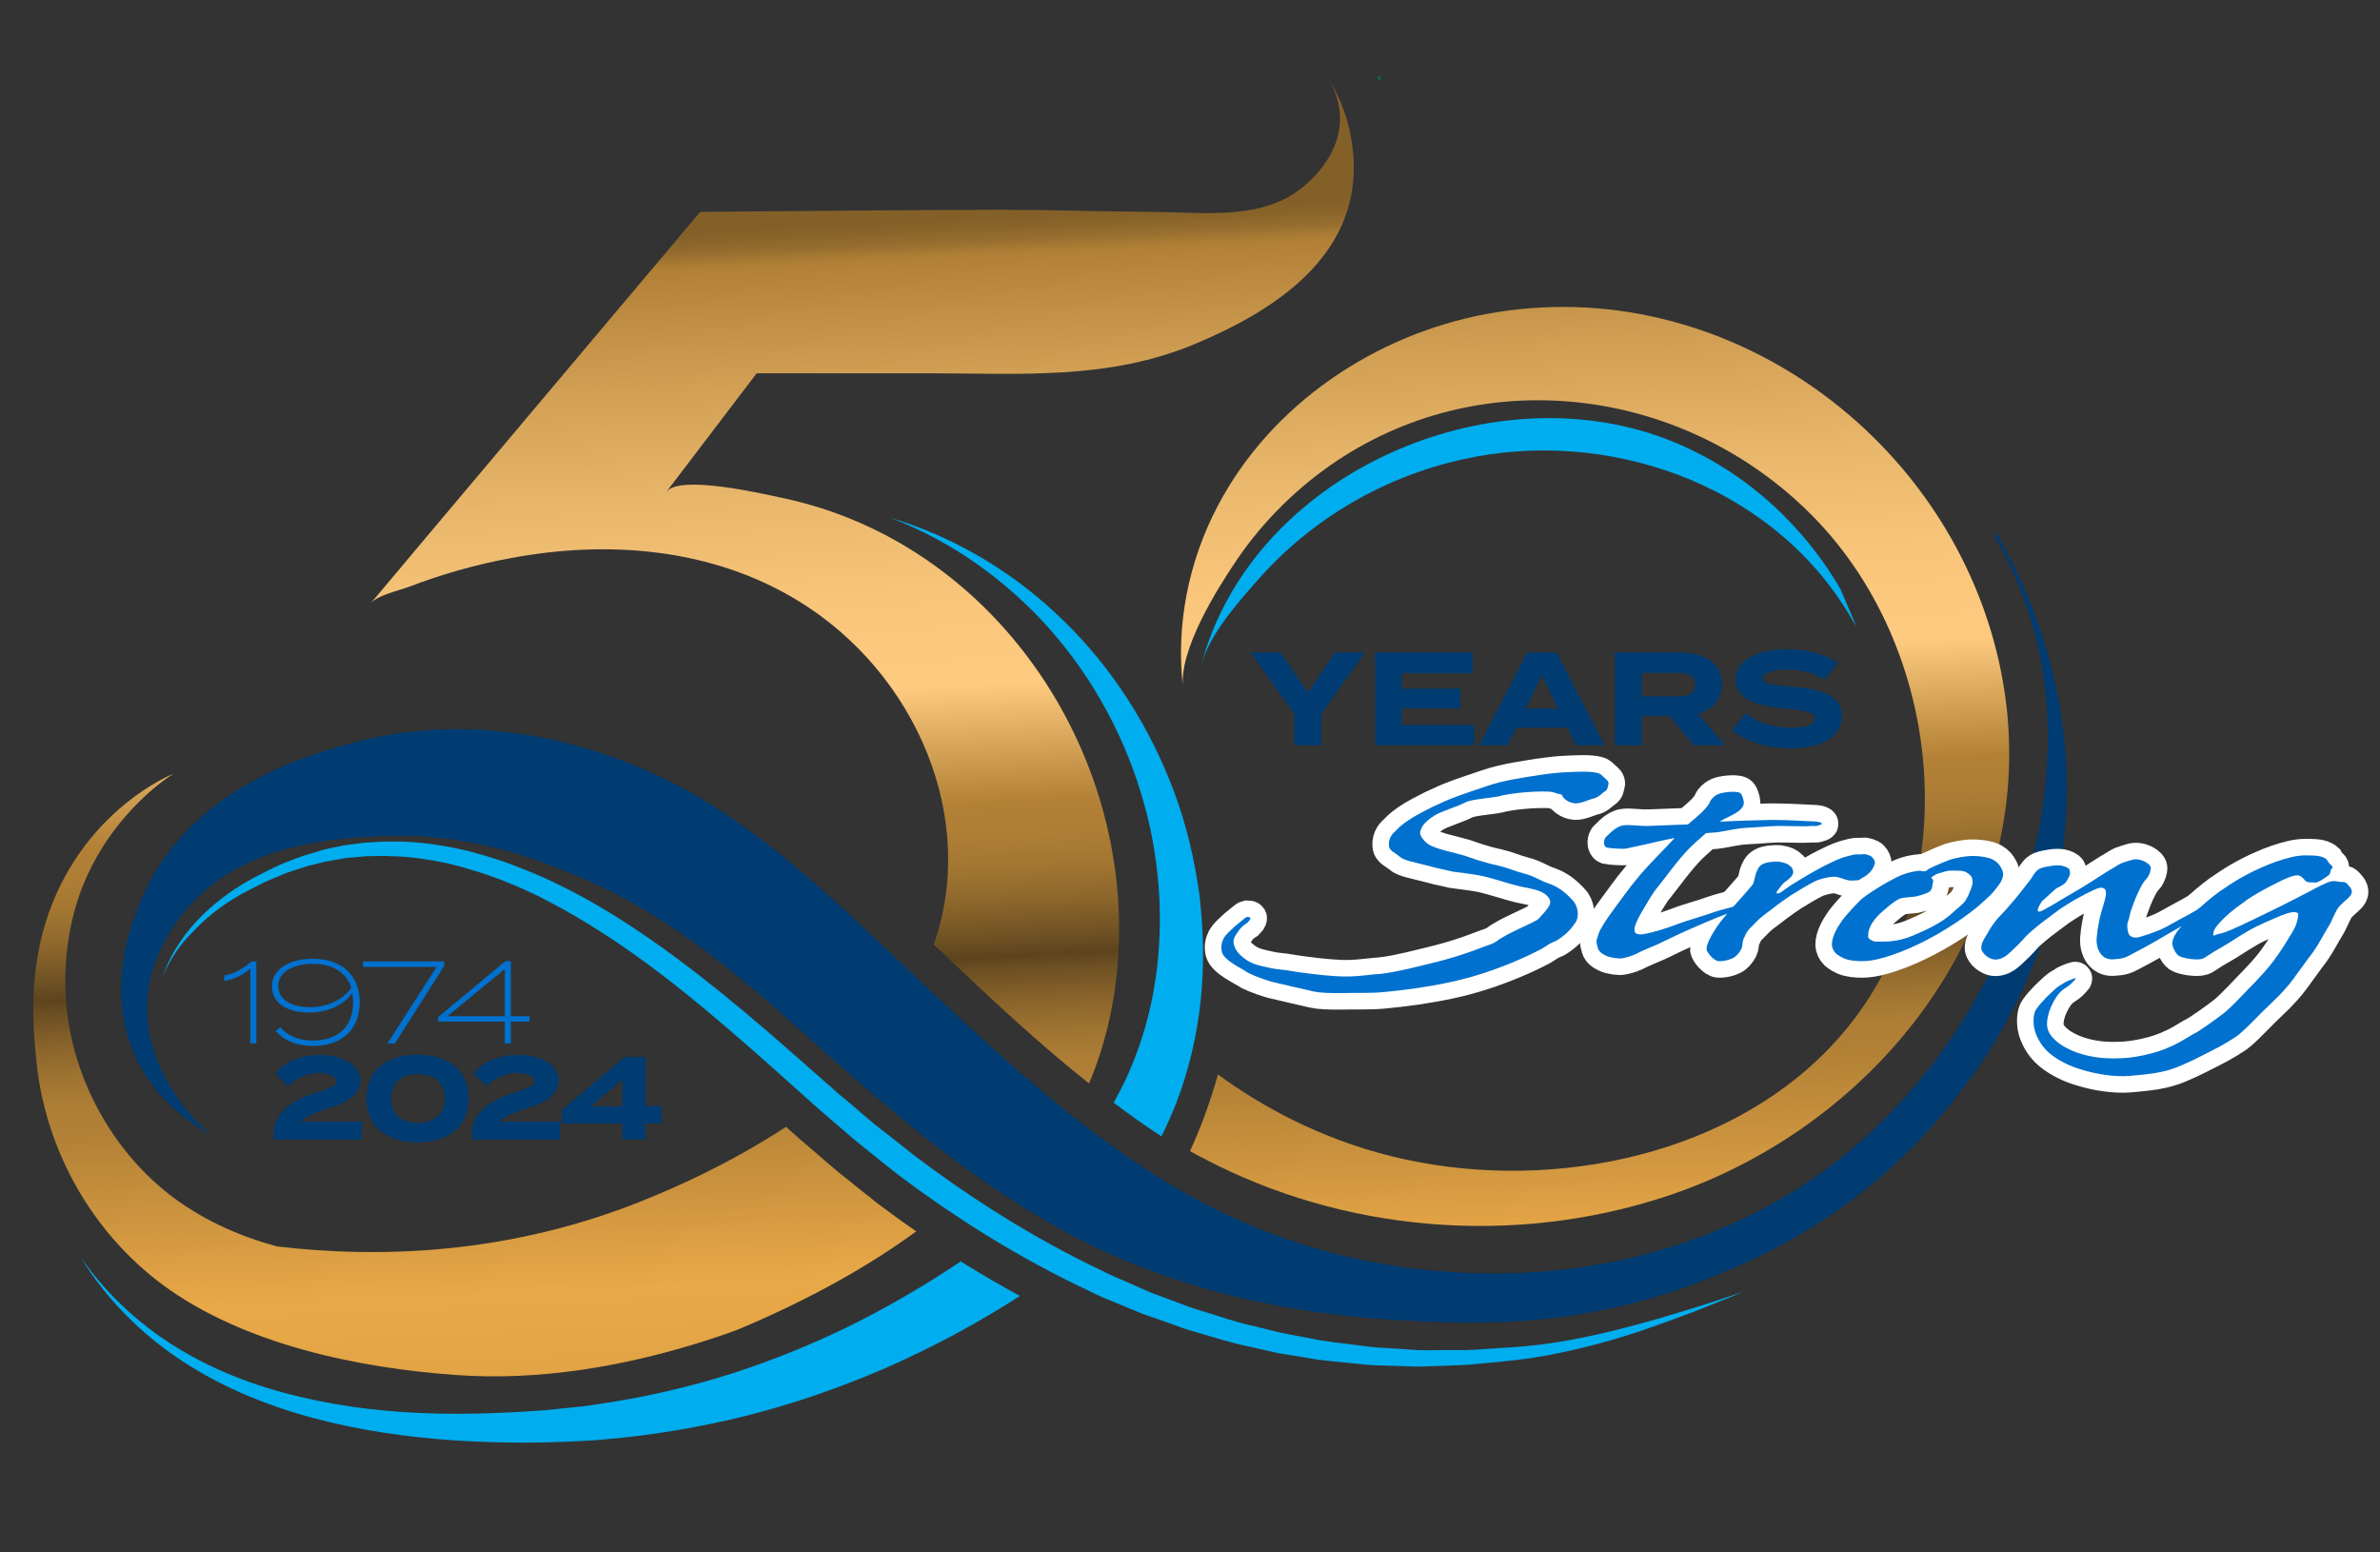
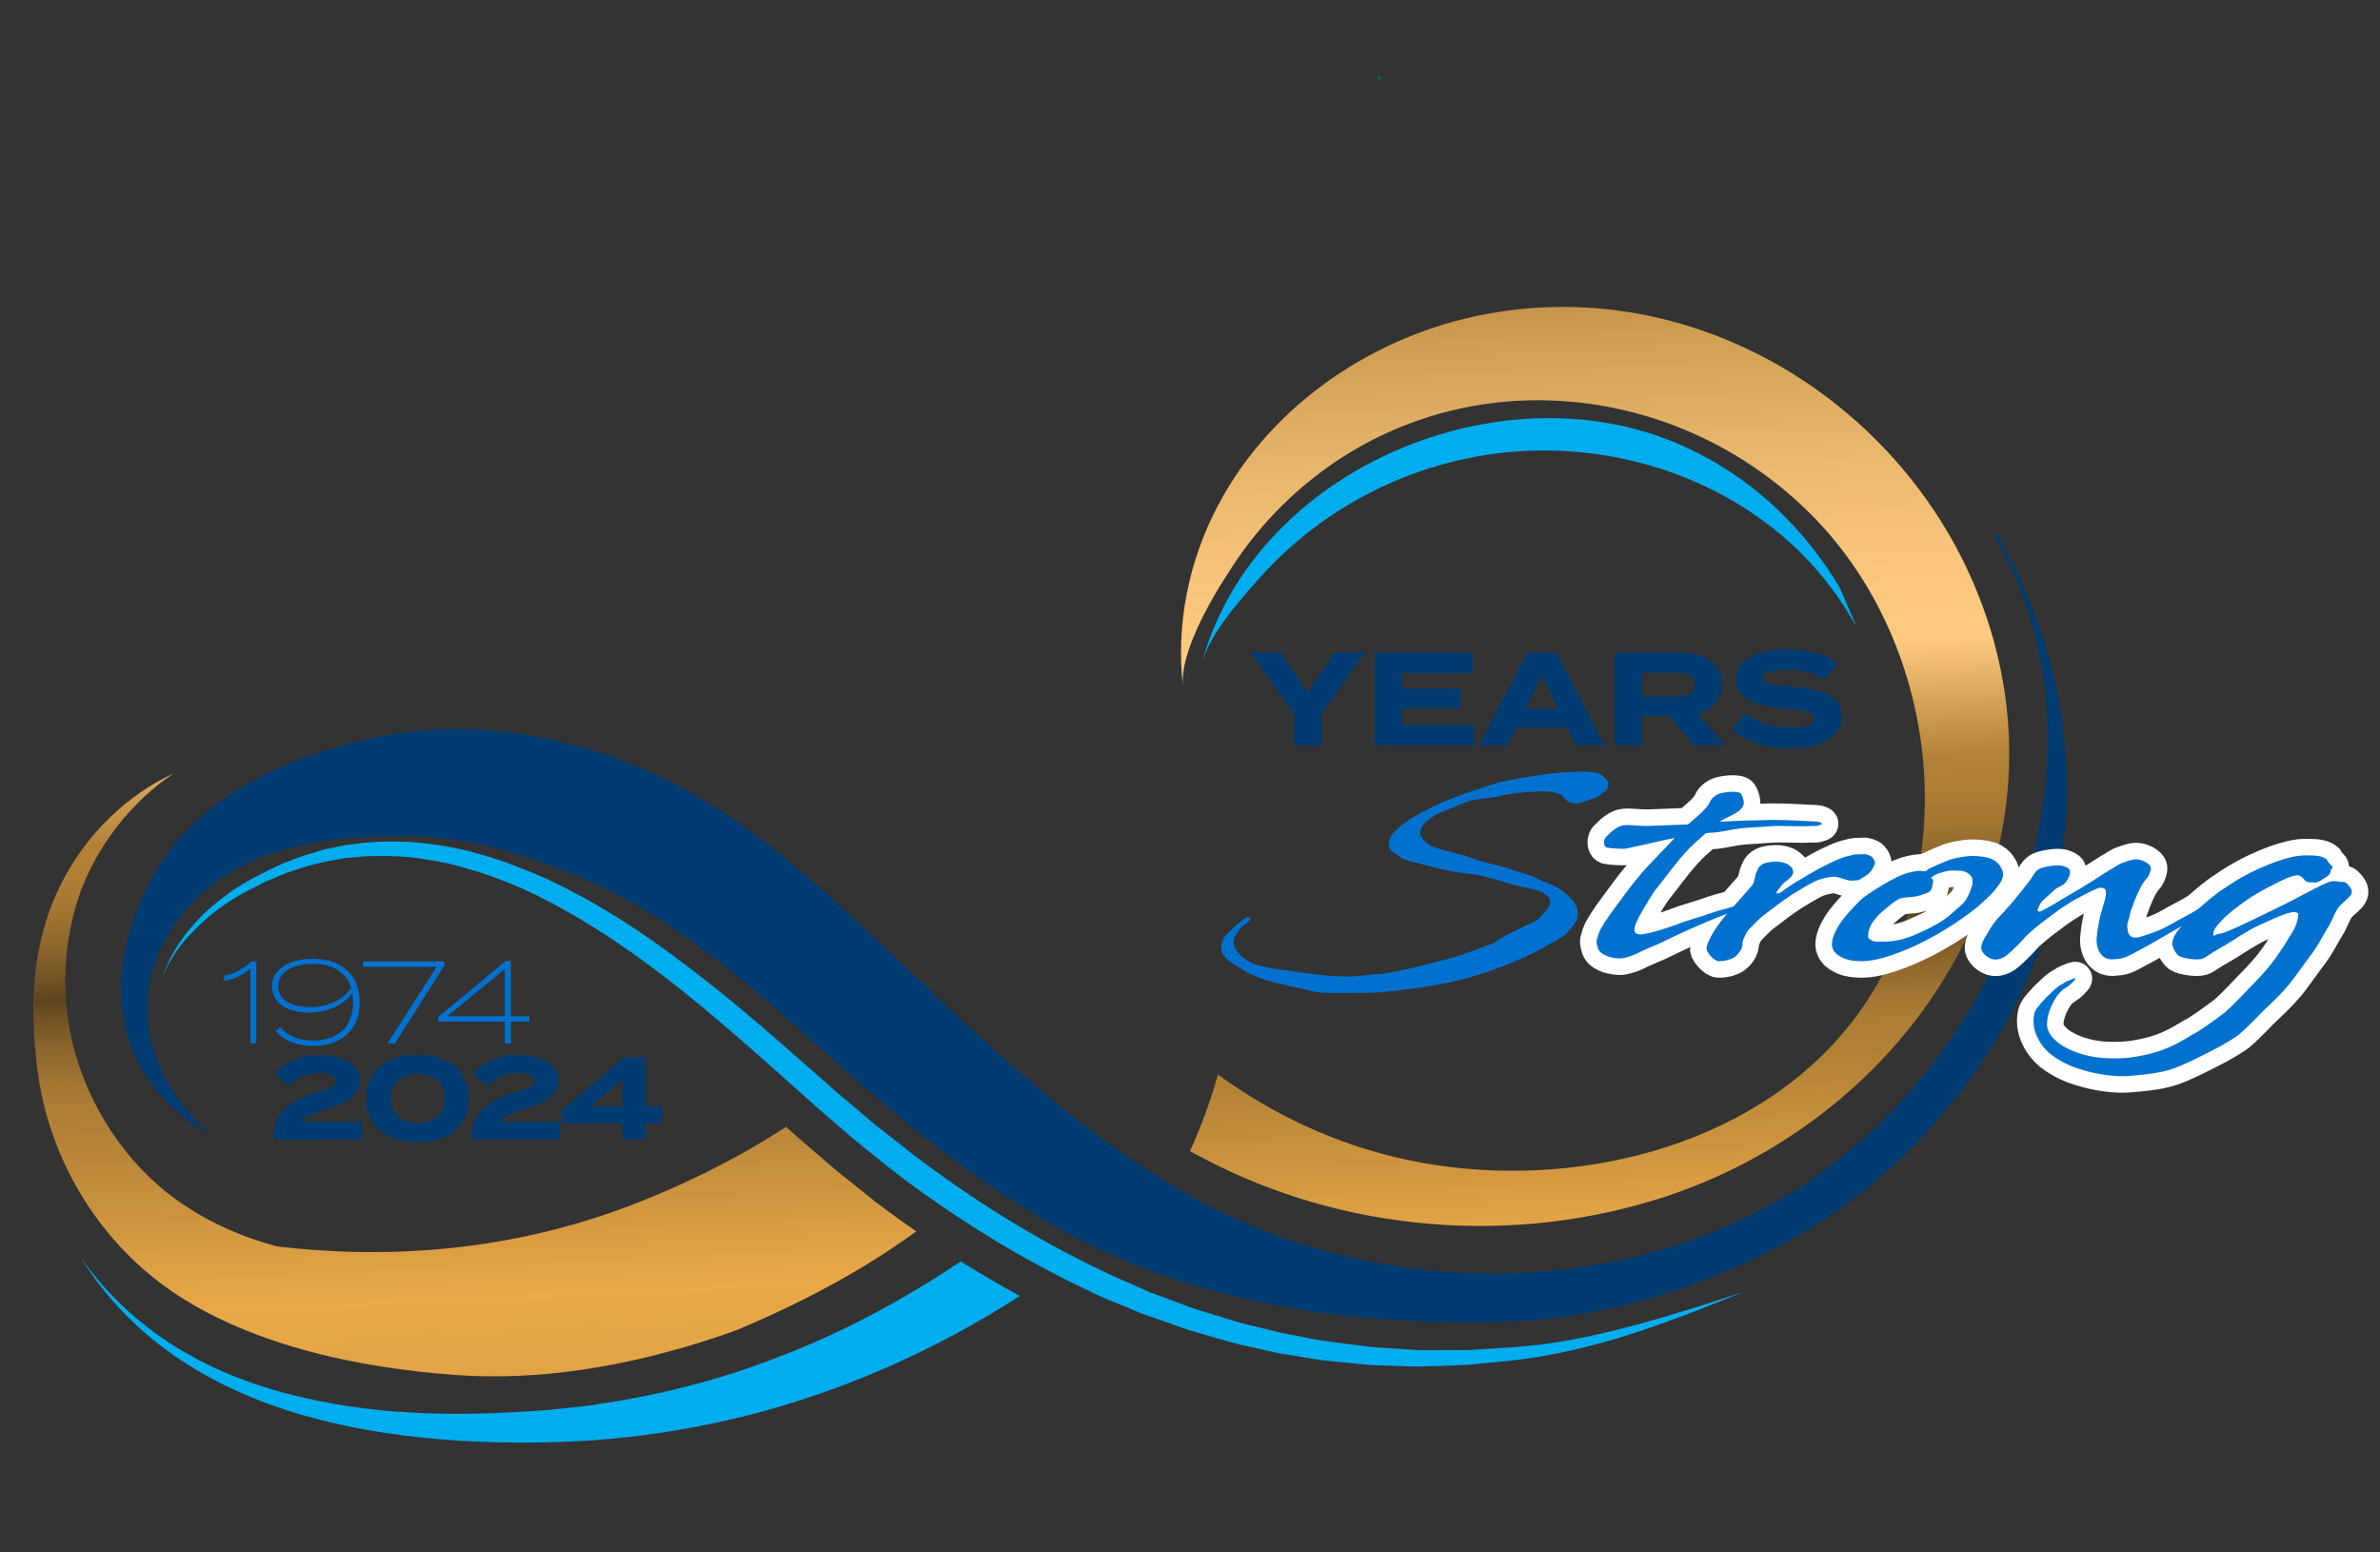
<svg xmlns="http://www.w3.org/2000/svg" version="1.1" id="Layer_1" x="0px" y="0px" viewBox="0 0 792 516.4" style="enable-background:new 0 0 792 516.4;" xml:space="preserve">
  <rect x="0" y="0" width="792" height="516.4" fill="#333333" stroke="none" />
  <style type="text/css">
	.st0{fill:#003B71;}
	.st1{fill:#00ADEE;}
	.st2{fill:url(#SVGID_1_);}
	.st3{fill:url(#SVGID_00000144303688691089622640000003510145508559020727_);}
	.st4{fill:url(#SVGID_00000013157453984732518090000017276429441474224308_);}
	.st5{fill:url(#SVGID_00000151518685680436633120000003183776410530929060_);}
	.st6{fill:#0071CE;}
	.st7{fill:#FFFFFF;stroke:#FFFFFF;stroke-width:11;stroke-miterlimit:10;}
</style>
  <g>
    <path class="st0" d="M686.6,281.7c-5.9,48.4-32.3,79.8-42,91.1c-28.6,33.2-61.3,46.7-76.3,52.7c-42.9,17.1-79.8,15.2-105.3,13.6   c-31.6-2-62.6-8.3-91.7-21c-36.7-16.1-68.3-42.5-97.9-69c-25-22.4-50.4-45.1-82-57.9c-14.5-5.9-35.8-14.2-63.9-13   c-15.5,0.7-47.4,2-66.3,25.4c-3.1,3.9-11.7,14.8-12.2,30.6c-0.8,25.2,20.4,42.8,21.1,43.3c-5.9-3.2-17.3-10.5-24.2-24.2   c-12.9-25.5,0.1-52.1,3-58c17-34.8,56.3-45,69.8-48.5c33.7-8.7,69.1-3.3,100.3,11.3c32.2,15.1,57.9,40.7,83.5,64.8   c28.5,26.9,57.4,54.3,91.6,73.9c31.2,17.8,66,26.7,101.8,26.9c33.8,0.2,67.4-7.9,96.7-24.8c64.5-37.1,102-120.6,84.6-187.8   c-3.8-14.5-9.4-25.7-13.6-32.8l0.9-0.6C676.8,199,692.2,236.1,686.6,281.7z" />
    <path class="st1" d="M54.2,324.9c1.9-5.9,5.2-11.3,9.2-16.1c4-4.8,8.8-8.9,14-12.5c5.2-3.5,10.8-6.3,16.5-8.9l4.4-1.7l2.2-0.8   c0.7-0.3,1.5-0.5,2.3-0.7l4.5-1.4c1.5-0.4,3.1-0.7,4.6-1l2.3-0.5c0.8-0.1,1.6-0.2,2.3-0.3l4.7-0.6l4.7-0.3c0.8,0,1.6-0.1,2.4-0.1   l2.4,0c6.3-0.1,12.7,0.7,18.9,1.8l4.7,1c1.6,0.3,3.1,0.8,4.6,1.2c3.1,0.8,6,1.8,9.1,2.8c5.9,2.2,11.8,4.5,17.4,7.3   c11.4,5.5,22,12.1,32.3,19.3c10.2,7.2,20,14.9,29.6,22.9c9.6,8,18.8,16.3,28.1,24.4c2.3,2.1,4.6,4.1,7,6l7,6c2.3,2,4.8,3.8,7.2,5.7   c2.4,1.9,4.8,3.8,7.2,5.7c19.5,14.8,40.3,27.9,62.3,38.4c2.7,1.4,5.5,2.6,8.3,3.8l8.4,3.7l8.6,3.2c2.9,1.1,5.7,2.2,8.6,3   c5.8,1.8,11.6,3.8,17.6,5.1l8.9,2.2l9,1.7c6,1.3,12.1,1.8,18.1,2.6c3,0.5,6.1,0.6,9.1,0.8l9.2,0.6c3.1,0.1,6.1,0,9.2,0l4.6,0l2.3,0   c0.8,0,1.5-0.1,2.3-0.1l9.2-0.6l4.6-0.3l4.6-0.4c12.2-1.2,24.2-3.9,36.1-7.1c6-1.6,11.9-3.4,17.8-5.2c5.9-1.8,11.8-3.8,17.6-5.7   c-5.7,2.3-11.5,4.7-17.2,6.9c-5.8,2.2-11.6,4.3-17.5,6.3c-11.8,3.9-23.9,7-36.3,8.9c-1.5,0.2-3.1,0.4-4.6,0.6l-4.7,0.5l-9.3,0.9   c-0.8,0.1-1.6,0.2-2.3,0.2l-2.3,0.1l-4.7,0.2c-3.1,0.1-6.2,0.2-9.4,0.3l-9.4-0.3c-3.1-0.1-6.3-0.1-9.4-0.5   c-6.2-0.7-12.5-1-18.6-2.2l-9.3-1.5l-9.2-2.1c-6.2-1.2-12.1-3.2-18.1-4.9c-3-0.8-6-1.9-8.9-3l-8.9-3.1l-8.7-3.6   c-2.9-1.2-5.8-2.3-8.6-3.8c-22.7-10.6-44.1-23.9-64-38.9c-2.5-1.9-4.9-3.9-7.3-5.8c-2.4-2-4.9-3.9-7.3-5.9l-7.1-6.1   c-2.4-2-4.7-4.1-7-6.1c-9.2-8.3-18.4-16.5-27.7-24.5c-18.6-16-38.1-31.1-59.7-42.4c-5.4-2.9-10.9-5.3-16.6-7.5   c-2.9-1-5.7-2.1-8.6-2.9c-1.5-0.4-2.9-0.9-4.4-1.3l-4.4-1.1c-5.9-1.2-11.9-2.2-17.9-2.3l-2.3-0.1c-0.8,0-1.5,0-2.3,0l-4.5,0.1   l-4.5,0.4c-0.8,0.1-1.5,0.1-2.3,0.2l-2.2,0.4c-1.5,0.3-3,0.5-4.5,0.8l-4.4,1.1c-0.7,0.2-1.5,0.3-2.2,0.6l-2.2,0.7l-4.3,1.4   l-4.2,1.8c-1.4,0.6-2.8,1.1-4.2,1.9c-2.7,1.4-5.5,2.7-8.1,4.3c-5.2,3.1-10.1,6.9-14.3,11.4C60.1,314,56.5,319.1,54.2,324.9z" />
    <path class="st1" d="M286.9,439.1c-13.7,7-28,12.9-42.7,17.7c-14.7,4.7-29.9,8.2-45.3,10.4c-3.8,0.7-7.7,1-11.6,1.4l-5.8,0.6   l-5.9,0.4c-7.8,0.5-15.6,0.8-23.5,0.8c-15.6,0-31.3-1.2-46.6-4.4c-15.3-3.1-30.3-8.1-43.9-16c-13.6-7.8-25.6-18.6-34.7-31.6   c8.3,13.6,19.8,25.2,33.2,34.1c13.4,8.9,28.5,15.1,44.1,19.3c15.6,4.2,31.6,6.4,47.7,7.5c8,0.5,16.1,0.7,24.1,0.7l6-0.1l6.1-0.2   c4-0.2,8.1-0.3,12.1-0.7c16.2-1.3,32.2-4,48-7.9c15.8-4,31.2-9.3,46.2-15.8c15.6-6.8,30.7-14.9,45-24.1   c-6.6-3.6-13.1-7.4-19.7-11.5C309.3,426.7,298.3,433.2,286.9,439.1z" />
    <linearGradient id="SVGID_1_" gradientUnits="userSpaceOnUse" x1="520.38" y1="63.134" x2="542.733" y2="534.584">
      <stop offset="0" style="stop-color:#846029" />
      <stop offset="7.456437e-03" style="stop-color:#89642A" />
      <stop offset="1.649776e-02" style="stop-color:#986E2F" />
      <stop offset="2.632648e-02" style="stop-color:#B08036" />
      <stop offset="2.654870e-02" style="stop-color:#B18036" />
      <stop offset="0.108" style="stop-color:#D19F54" />
      <stop offset="0.191" style="stop-color:#E9B76C" />
      <stop offset="0.267" style="stop-color:#F8C57A" />
      <stop offset="0.329" style="stop-color:#FDCA7F" />
      <stop offset="0.413" style="stop-color:#B28136" />
      <stop offset="0.435" style="stop-color:#AE7E35" />
      <stop offset="0.46" style="stop-color:#A17531" />
      <stop offset="0.484" style="stop-color:#8B652B" />
      <stop offset="0.509" style="stop-color:#6D5023" />
      <stop offset="0.521" style="stop-color:#5D441E" />
      <stop offset="0.53" style="stop-color:#6C4F22" />
      <stop offset="0.553" style="stop-color:#8A642B" />
      <stop offset="0.576" style="stop-color:#A07431" />
      <stop offset="0.597" style="stop-color:#AE7E35" />
      <stop offset="0.617" style="stop-color:#B28136" />
      <stop offset="0.743" style="stop-color:#EAA948" />
      <stop offset="0.753" style="stop-color:#E8A847" />
      <stop offset="0.902" style="stop-color:#D39940" />
      <stop offset="1" style="stop-color:#CB933D" />
    </linearGradient>
    <path class="st2" d="M665.9,223.5c-15.5-77.8-92.4-133.8-171.4-119c-36.9,6.9-71.4,29.9-89.2,63.7c-9.8,18.5-14.1,40-11.6,60.7   c-1.5-12.5,11.2-32.8,18-42.8c8.8-12.9,20.2-24.1,33.2-32.8c49.9-33.2,116.3-24.1,158.2,18.3C648.9,217.9,655,301,608.5,349   c-36.2,37.4-96.4,47.9-145.5,35.7c-24-6-43.2-16.6-57.7-27.2c-2.4,8.6-5.5,17.2-9.3,25.5c1.4,0.8,2.8,1.6,4.3,2.3   C447,410,503.5,414.7,554,398.2C627.3,374.2,681.6,302.1,665.9,223.5z" />
    <linearGradient id="SVGID_00000002353859453677900630000015103213304390344121_" gradientUnits="userSpaceOnUse" x1="144.087" y1="80.976" x2="166.44" y2="552.425">
      <stop offset="0" style="stop-color:#846029" />
      <stop offset="7.456437e-03" style="stop-color:#89642A" />
      <stop offset="1.649776e-02" style="stop-color:#986E2F" />
      <stop offset="2.632648e-02" style="stop-color:#B08036" />
      <stop offset="2.654870e-02" style="stop-color:#B18036" />
      <stop offset="0.108" style="stop-color:#D19F54" />
      <stop offset="0.191" style="stop-color:#E9B76C" />
      <stop offset="0.267" style="stop-color:#F8C57A" />
      <stop offset="0.329" style="stop-color:#FDCA7F" />
      <stop offset="0.413" style="stop-color:#B28136" />
      <stop offset="0.435" style="stop-color:#AE7E35" />
      <stop offset="0.46" style="stop-color:#A17531" />
      <stop offset="0.484" style="stop-color:#8B652B" />
      <stop offset="0.509" style="stop-color:#6D5023" />
      <stop offset="0.521" style="stop-color:#5D441E" />
      <stop offset="0.53" style="stop-color:#6C4F22" />
      <stop offset="0.553" style="stop-color:#8A642B" />
      <stop offset="0.576" style="stop-color:#A07431" />
      <stop offset="0.597" style="stop-color:#AE7E35" />
      <stop offset="0.617" style="stop-color:#B28136" />
      <stop offset="0.743" style="stop-color:#EAA948" />
      <stop offset="0.753" style="stop-color:#E8A847" />
      <stop offset="0.902" style="stop-color:#D39940" />
      <stop offset="1" style="stop-color:#CB933D" />
    </linearGradient>
    <path style="fill:url(#SVGID_00000002353859453677900630000015103213304390344121_);" d="M286.6,396.1c-0.8-0.7-1.7-1.3-2.5-2   l-0.1-0.1c-0.8-0.7-1.6-1.3-2.5-2c-1.7-1.3-3.4-2.7-5.1-4.2l-7.1-6.1c-2.1-1.8-4.7-4-7.2-6.3c-0.2-0.2-0.4-0.3-0.5-0.5   c-19.4,12.7-37.8,20.5-44.6,23.3c-47.6,20-92.9,20.3-124.9,16.5c-11.8-3.2-23-8.1-33.1-15.3c-19-13.6-32.3-35.6-36.1-58.6   c-3.8-23,2.7-40.7,3.9-44.1c10-26.8,31-39.3,31-39.3s-17.9,7-31.6,26.8c-18.4,26.6-15.5,55.5-14,69.7c3.1,28.9,18.4,56.2,42.1,73.7   c26.8,19.7,64.9,27.6,97.5,29.9c27.8,2,55.4-2.9,80.4-10.6c4.5-1.4,9-2.9,13.3-4.5c24.3-10.2,43.8-21.3,59.4-32.7   c-4.5-3.1-8.9-6.3-13.3-9.6C289.9,398.7,288.2,397.3,286.6,396.1z" />
    <path class="st1" d="M612.4,195.9c-5.7-9.8-20.5-32-48.9-45.9c-5.5-2.7-11.1-4.9-17-6.6c-58.1-16.8-130.7,17.2-146.8,78   c2.7-10.3,12.4-21.1,19.1-28.7c17.9-20.2,41.8-34.1,68.1-39.9c47.2-10.5,100.7,7.6,127.3,49.8l3.6,5.9L612.4,195.9z" />
    <linearGradient id="SVGID_00000109747301662543826500000005857271038314933689_" gradientUnits="userSpaceOnUse" x1="284.233" y1="74.331" x2="306.586" y2="545.78">
      <stop offset="0" style="stop-color:#846029" />
      <stop offset="7.456437e-03" style="stop-color:#89642A" />
      <stop offset="1.649776e-02" style="stop-color:#986E2F" />
      <stop offset="2.632648e-02" style="stop-color:#B08036" />
      <stop offset="2.654870e-02" style="stop-color:#B18036" />
      <stop offset="0.108" style="stop-color:#D19F54" />
      <stop offset="0.191" style="stop-color:#E9B76C" />
      <stop offset="0.267" style="stop-color:#F8C57A" />
      <stop offset="0.329" style="stop-color:#FDCA7F" />
      <stop offset="0.413" style="stop-color:#B28136" />
      <stop offset="0.435" style="stop-color:#AE7E35" />
      <stop offset="0.46" style="stop-color:#A17531" />
      <stop offset="0.484" style="stop-color:#8B652B" />
      <stop offset="0.509" style="stop-color:#6D5023" />
      <stop offset="0.521" style="stop-color:#5D441E" />
      <stop offset="0.53" style="stop-color:#6C4F22" />
      <stop offset="0.553" style="stop-color:#8A642B" />
      <stop offset="0.576" style="stop-color:#A07431" />
      <stop offset="0.597" style="stop-color:#AE7E35" />
      <stop offset="0.617" style="stop-color:#B28136" />
      <stop offset="0.743" style="stop-color:#EAA948" />
      <stop offset="0.753" style="stop-color:#E8A847" />
      <stop offset="0.902" style="stop-color:#D39940" />
      <stop offset="1" style="stop-color:#CB933D" />
    </linearGradient>
-     <path style="fill:url(#SVGID_00000109747301662543826500000005857271038314933689_);" d="M362.4,360.5c0.7-1.6,1.3-3.2,1.9-4.8   c4.3-11.5,6.8-23.6,7.7-35.8c5.3-70.4-41.7-139.7-112-154.3c-5.8-1.2-33.7-7.8-38.2-2c0,0,30-39.4,30-39.4c18.9,0,37.8,0,56.8,0   c30.9,0,60.3,2.4,89.4-9.9c24.5-10.3,51.5-27.1,52.5-56.9c0.3-10.7-2.7-22.4-8.6-31.5c1.7,2.7,3.7,6.9,4,12.3   c0.8,15-13.1,24.8-15,26c-13.2,8.9-31.8,6.4-46.9,6.3c-17.1-0.1-34.2-0.7-51.2-0.7c-33.3,0.1-66.6,0.4-99.8,0.7   c0,0-109.6,130.1-109.6,130.2c2.3-2.7,9.7-4.3,12.8-5.5c11-4.2,22.3-7.4,33.8-9.5c32.4-6.1,67-3.3,95.6,14.2   c39.5,24.1,59.9,72.8,45.1,114.4l2.1,1.9C328.7,331.3,345,346.7,362.4,360.5z" />
-     <path class="st1" d="M391.4,367.1c4.3-11.2,7-22.9,8.2-34.6c1.2-11.7,0.9-23.5-0.5-35.1c-1.6-11.5-4.3-22.9-8.3-33.7   c-8-21.6-20.6-41.4-36.9-57.2c-16.2-15.9-36.1-27.8-57.5-34.2c20.8,8,39.2,21.3,53.6,37.8c14.4,16.5,24.8,36.2,30.6,56.9   c3,10.4,4.6,21,5.2,31.6c0.5,10.6-0.1,21.3-2,31.6c-1.9,10.3-5.1,20.3-9.5,29.6c-1.2,2.4-2.4,4.8-3.7,7.1   c5.2,3.9,10.5,7.7,15.9,11.2C388.3,374.5,389.9,370.8,391.4,367.1z" />
    <g>
      <linearGradient id="SVGID_00000021118237064009698050000000600582712724826556_" gradientUnits="userSpaceOnUse" x1="458.36" y1="25.958" x2="459.968" y2="25.958">
        <stop offset="0" style="stop-color:#008048" />
        <stop offset="1" style="stop-color:#144538" />
      </linearGradient>
      <path style="fill:url(#SVGID_00000021118237064009698050000000600582712724826556_);" d="M459.1,26.8l-0.2-0.3    c-0.2-0.3-0.4-0.6-0.6-0.8c0,0,0,0,0,0v0l0.9-0.6c0.2,0.3,0.5,0.7,0.7,1.1L459.1,26.8z" />
    </g>
  </g>
  <g>
    <path class="st0" d="M426.2,217.1l9,13.3l9-13.3h10l-14.5,20.5V248h-9v-10.4l-14.5-20.5H426.2z" />
    <path class="st0" d="M490.6,241.1v6.9h-33v-30.9h32.5v6.9h-23.6v5.1H486v6.6h-19.5v5.5H490.6z" />
    <path class="st0" d="M521.6,242.1h-17l-2.9,5.9h-9.5l16-30.9h9.8l16,30.9h-9.6L521.6,242.1z M518.4,235.7l-5.3-11l-5.4,11H518.4z" />
    <path class="st0" d="M563.7,248l-8.2-9.8h-9.1v9.8h-9v-30.9h21.7c7.9,0,14,3.5,14,10.6c0,5.2-3.3,8.4-8.1,9.8l9.1,10.5H563.7z    M558.5,231.7c3.2,0,5.6-0.9,5.6-3.9s-2.3-3.9-5.6-3.9h-12.1v7.8H558.5z" />
    <path class="st0" d="M612.9,238.3c0,6.4-5.9,10.7-17.1,10.7c-8,0-14.6-2.2-19.5-6.1l4.7-5.6c3.7,3.1,8.7,4.8,14.9,4.8   c5.3,0,8-1,8-3c0-2-2.5-2.7-8.8-3.2c-9.2-0.8-17.5-2.8-17.5-9.7c0-6.6,7.2-10.2,17-10.2c6.6,0,12.7,1.6,17,4.6l-4.5,5.6   c-3.4-2.4-7.6-3.4-12.4-3.4c-3.6,0-8,0.6-8,2.8c0,2.1,3.6,2.3,9.1,2.8C605.7,229.2,612.9,231.2,612.9,238.3z" />
  </g>
  <g>
    <path class="st6" d="M83.2,322.4c-2.5,2.1-5.4,3.5-8.6,4v-1.8c3.4-0.5,6.5-2.5,9.1-4.7h1.6v27.3h-2V322.4z" />
    <path class="st6" d="M119.7,333.5c0,8.8-5.7,14.5-15.5,14.5c-5.6,0-9.7-1.8-12.5-5l1.6-1.2c2.6,3,6.3,4.4,10.8,4.4   c8,0,13.4-4.3,13.4-12.7c0-1.1-0.1-2.1-0.3-3.1c-2.6,3.8-7.9,6.5-14.3,6.5c-6.9,0-12.4-2.8-12.4-8.8c0-5.3,5.4-9.1,13.6-9.1   C114,319,119.7,324.7,119.7,333.5z M116.9,328.6c-1.7-5.2-6.4-7.9-12.7-7.9c-7,0-11.6,2.9-11.6,7.3c0,4.8,4.5,7.1,10.7,7.1   C108.8,335.1,114.2,332.7,116.9,328.6z" />
    <path class="st6" d="M145.3,321.7h-24.5v-1.8h27v1.5l-16.4,25.8h-2.5L145.3,321.7z" />
    <path class="st6" d="M176.2,339.9H170v7.3h-2v-7.3h-22.2v-1.5l22.4-18.6h1.8v18.3h6.2V339.9z M168,338.1v-15.7l-19.1,15.7H168z" />
    <path class="st0" d="M106.3,351c6.6,0,13.6,2.6,13.6,8.5c0,4.7-4.3,7.4-10.4,9.2c-4.5,1.4-8.2,3-9.1,4.5h20v6H91.1v-3.4   c0.7-5.3,5.5-9.7,13.7-12.1c3.9-1.3,7.1-2.1,7.1-3.9c0-1.8-2.9-2.8-5.9-2.8c-3.7,0-7.2,1.6-10.1,4.4l-4.3-4.2   C94.3,353.6,99.8,351,106.3,351z" />
    <path class="st0" d="M121.9,365.5c0-9.2,6.6-14.6,17-14.6c10.5,0,17.1,5.4,17.1,14.6c0,9.2-6.6,14.6-17.1,14.6   C128.5,380,121.9,374.7,121.9,365.5z M148,365.5c0-5.2-3.4-8.1-8.9-8.1c-5.6,0-9,2.9-9,8.1c0,5.2,3.4,8.1,9,8.1   C144.6,373.5,148,370.7,148,365.5z" />
    <path class="st0" d="M172.3,351c6.6,0,13.6,2.6,13.6,8.5c0,4.7-4.3,7.4-10.4,9.2c-4.5,1.4-8.2,3-9.1,4.5h20v6h-29.3v-3.4   c0.7-5.3,5.5-9.7,13.7-12.1c3.9-1.3,7.1-2.1,7.1-3.9c0-1.8-2.9-2.8-5.9-2.8c-3.7,0-7.2,1.6-10.1,4.4l-4.3-4.2   C160.3,353.6,165.8,351,172.3,351z" />
    <path class="st0" d="M220.1,373.8h-5.3v5.3h-7.7v-5.3H187v-4.5l20.8-17.6h7.1v16.3h5.3V373.8z M207.1,368.1v-8.9l-10.4,8.9H207.1z" />
  </g>
  <g>
    <g>
-       <path class="st7" d="M415,305.1c0.3,0,0.9,0,1.1,0.3c0.1,0.2-0.2,0.7-0.2,0.7l-0.9,1c-2.1,1.3-2.7,2.4-3.5,3.6    c-1.8,2.3-0.9,4.2,0.2,5.9c1,1.4,3.2,2.9,3.4,3c1.9,1.2,3.9,1.7,7.3,2.4c2.5,0.6,5.6,0.7,6.8,1c2.5,0.5,14.4,2.1,19.8,1.9    c3.9-0.1,7.6-0.7,8.1-0.7c3.9-0.1,10.4-1.5,15.9-2.9c7.6-1.8,13.1-3.3,20.5-6.2c1.7-0.6,3.4-1.1,4.5-1.9c3.9-3,12.7-6.2,14-7.5    c2.9-3.2,4.7-4.9,3.5-6.8c-1.7-2.6-5-3-9.8-4c-2.4-0.5-9-2.7-12.7-3.5c-3.5-0.7-7-1-9.6-1.4c-3.8-0.8-7.1-1.6-8.8-2.1    c-3.7-1-7.4-1.5-9-3c-1.5-1.3-3.3-1.8-3.4-3.5c-0.2-2.8,1.3-4.1,2.5-5.2c1.8-2,5.2-4.3,9.8-6.6c1.7-0.9,2.9-1.5,5-2.4    c3.5-1.7,8-3.2,12.2-4.6c4.2-1.5,7-2.3,9.5-2.8c2.1-0.5,4.2-0.8,7-1.3c5.4-0.9,10.2-1.5,13.6-1.6c3.3-0.1,7-0.4,9.9,0.3    c0.9,0.2,1.4,0.8,2.1,1.5c0.8,0.6,1.8,1.4,1.4,2.4c-0.4,1.2,0.1,1.5-1.7,2.6c-0.5,0.5-2,1.8-3.3,2c-1.1,0.2-4.1,1.7-6,1.6    c-2.6-0.2-4.3-2-4.4-2.8c0-0.2-1.4-0.3-2.9-0.9c-1.5-0.5-10.4-0.3-16.7,1c-3.1,1-9.8,1.1-12.4,2.3c-2.6,1.4-7.8,2.9-10.2,4.3    c-3.9,2.4-4.7,4.2-5,5.6c-0.3,1.4,1.6,3.3,2.6,4c2.3,1.7,9.3,3,12.2,3.9c1.5,0.5,5.6,2.1,11.2,3.3c3.4,0.8,5.3,1.8,8.4,2.6    c4.2,1.1,4.8,2.2,9,3.6c2.9,1.1,5.2,3,7.3,5.3c1.9,1.9,2.3,5.6,1,7.4c-1.4,2-2.5,3.5-5.6,5.6c-0.9,0.7-1.5,0.7-2.6,1.3    c-0.8,0.4-2,1.3-2.9,1.8c-5.8,3.1-13.5,6.3-20.5,8.5c-7.6,2.4-14.2,3.6-21.4,4.7c-3.5,0.5-8.5,1.1-11,1.3    c-4.4,0.4-9.3,0.2-13.1,0.3c-4.6,0.1-8.3-0.1-10-0.5c-2.1-0.5-11-2.5-13.8-3.2c-4.6-1.3-8-2.9-8.7-3.4c-0.5-0.6-7.4-3.6-8.1-6.6    c-0.4-1.7-0.1-3.1,0.6-4.5c0.6-1.1,1.8-2.2,3-3.3c1.1-1.1,2.4-2,3.8-3.2C414.1,305.6,414.6,305.2,415,305.1z" />
      <path class="st7" d="M532,310.6c0.6-1.8,2.9-5.1,4.4-7.2c3-4,5.9-8.2,8.4-11.1c3.7-4.6,8.4-9,12.5-13.5c-2.7,0.5-4.7,1-6.1,1.3    c-1.9,0.5-8.5,1.9-9.9,2.2c-1.2,0.3-5.8-0.1-6.6-0.3c-1.3-0.5-1.1-2.8-0.2-3.6c0.5-0.3,3-3.5,5.8-3.8c2.3-0.3,4.8,0.3,8.5,0.2    c4.1-0.2,8.8-0.3,12.9-0.5c1.7-1.4,3.3-2.8,4.7-4.1c1.3-1.3,2.3-2.6,2.5-3.1c0.1-0.5,0.9-2,2.9-2.9c1.1-0.5,5.5-1.2,7.2-0.4    c0.7,0.3,1.3,2.5,1.3,3.2c0,1-0.5,1.8-1.4,2.6c-1.4,1.2-3.8,2.2-5.3,3c-0.3,0.2-0.8,0.5-1.4,0.8c5.4-0.3,11.7-0.5,17.5-0.6    c6.2,0,12.4,0.5,13.9,0.5c2.5,0.1,3.2,0.8,2.3,1.1c-2.1,0.8-1.4,0.2-4.4,0.5c-0.7,0.1-6.4-0.1-10-0.1c-3.3,0.1-7,0.5-10,0.6    c-3.6,0.2-6.2,0.9-7.6,1.1c-1.9,0.4-4.2,0.6-6.2,0.7c-2.2,2-4.8,4.1-6.9,6.5c-4.1,4.6-6.2,7.8-9.2,11.5c-1.7,1.9-3.9,6-5.2,8.1    c-1.3,2.2-2.5,4.7-2.5,5.9c0,0.8,0.2,1.3,0.8,1.5c0.8,0.3,2,0.2,2.8,0c2.3-0.4,6.4-1.6,10.4-3.1c3.8-1.5,9-2.8,12.4-4.1    c1.9-0.7,7.2-1.9,8.6-2.5c0.5-0.2,1.5,0.3,1.7,0.6c0.1,0.2-0.1,1.2-0.5,1.4c-1.1,0.4-2.2,0.2-3.5,0.5c-3.1,0.8-7.7,2.8-11.6,4.5    c-6.7,2.9-8.4,3.8-13.2,6.1c-0.9,0.4-5.8,2.4-7.6,3.4c-1.7,0.8-3.6,1.2-4.1,1.3c-1.2,0.3-4.1-0.1-5.6-0.8    c-1.5-0.7-2.7-1.5-2.9-3.1C530.9,312.9,531.5,312.5,532,310.6z" />
      <path class="st7" d="M587.6,287.1c1.1-0.3,3-0.5,4.4-0.4c0.7,0.1,1.7,0.3,2.6,0.7c0.7,0.3,1.2,0.9,1.5,1.1    c0.5,0.4,0.8,1.8,0.5,2.3c-0.3,0.8-0.8,1.1-1.6,1.9c-0.5,0.4-1.1,0.7-2.1,1.8l-1.5,2c-0.3,0.4-0.3,0.8,0,0.8    c0.5,0,1.5-0.5,1.5-0.6c1.1-0.8,2.2-1.6,3.1-2.2c3.1-1.9,8.8-5.4,13.1-7.4c1.1-0.5,2.5-1.2,3.7-1.6c1.3-0.5,2.4-0.7,3.9-1.1    c1.3-0.3,2,0,3.4-0.2c0.6-0.1,2.4,0.4,2.9,1c0.5,0.5,1.1,1.6,0.9,2.1c-0.6,2.1-1.9,3.6-4.2,4.8c-1.1,0.6-0.7,0.7-1.7,0.8    c-1.7,0.1-2.5,0.2-3.7-0.2c-1.8-0.5-2.7-1-4-1c-1.1,0-3.7,0.5-5,1c-1.4,0.4-4.8,2.4-6.9,3.7c-2.7,1.5-6.8,4.5-9.2,6.4    c-4.3,3.2-3.4,2.6-6.6,5.8c-1.7,1.6-1.9,3-2.3,3.6c-0.5,1-0.4,2.2-0.6,2.9c-0.3,1.1-1,1.9-1.8,2.8c-1.1,1.2-4,2-6,1.9    c-1.6-0.1-3.8-2.8-4-3.9c-0.1-1.5,1.3-4.1,2.2-5.6c1.7-2.8,2.7-4.1,6.6-8.5c1.4-1.6,5.3-5.9,6.4-7.3c0.8-0.8,0.9-3.9,1.7-4.9    C585.1,288.6,585.9,287.6,587.6,287.1z" />
      <path class="st7" d="M640.7,289.9c0.4-0.3,0.7-0.5,1.3-0.9c2.7-1.3,6.1-2.7,7-3c2.1-0.6,5-1.2,7.5-1.2c1.6,0,3.3,0.2,4.6,0.5    c1.7,0.3,3.1,1.2,3.9,2.1c0.7,0.8,1.7,2.4,1.6,3.7c-0.3,2-1.1,3-3.3,5.7c-1.3,1.5-3.5,3.3-5.2,4.9c-3.1,2.5-6.6,5-10.5,7.4    c-2.1,1.3-4.4,2.6-6.7,3.8c-1.9,1-3.9,1.9-5.7,2.7c-3.8,1.6-7.4,2.9-10.6,3.6c-1.8,0.4-3.5,0.6-5,0.6c-1.9,0-4.3-0.2-5.9-0.9    c-0.9-0.4-2-1-2.8-1.7c-0.8-0.8-1.3-2-1.3-2.9c0-1.4,0.5-3,1.3-4.6c0.6-1.2,1.4-2.4,2.3-3.7c1.8-2.3,4-4.6,6-6.6    c1.5-1.4,6.2-4.5,10.4-6.7c3.6-2,6.2-2.7,9.3-3C639.5,289.9,640.1,289.9,640.7,289.9z M642.6,292c0.4,0.4,0.8,0.8,0.7,1.3    c-0.5,1.6,0.1,3.2-2.5,4c-1.5,0.5-1.6,0.6-3.4,1c-1.2,0.2-3.8,0.2-5.2,0.7c-2.1,0.9-5,3.6-6.6,5c-1.3,1.3-2.3,2.5-3,3.8    c-0.5,1.1-0.9,1.9-0.9,3.1c-0.1,1-0.1,1.3,1,1.9c0.9,0.6,1.5,0.5,3.5,0.5c2.5,0,5.8-0.1,10.6-2.1c2.2-1,4.6-1.9,8.2-4    c1.3-0.8,2.1-1.3,3.1-2.1c0.9-0.6,2-1.8,2.9-2.5c2.5-2.2,2.8-2.2,4.1-4.9c0.3-0.7,1.3-3,1.3-3.9c0.1-1.5-0.3-2.3-1.1-2.9    c-0.7-0.6-1.6-1.2-3.5-1.2c-2.5,0-3.1-0.3-5.9,0.7C644.5,290.6,643.6,291.3,642.6,292z" />
      <path class="st7" d="M710.4,299.5c-0.8,2.3-1.4,3.5-1.6,4.7c-0.2,1.3-0.9,2.9-0.9,3.5c0,1.6,0.2,2.7,0.7,3.4    c0.7,0.8,1.9,1.1,3.6,0.6c3.5-1,7.1-2.4,9-3.5c6-3.4,9.6-5,11.6-6.7c0.6-0.4,3.4-1,4.1-0.7c0.2,0.2,0.4,1.5-0.3,1.8    c-1.5,0.9-2.3,1-4.5,2.1l-9,5.1c-4.4,2.6-9.3,5.4-12.8,7.2c-3.3,1.8-3.9,2-7.2,2.2c-3.6,0.2-5.6-3.1-5.4-6.9    c0.1-1.1,0.3-3.2,0.7-5.1c0.3-2,1.4-5.6,2.1-8c0.4-1.8,0.3-1.8,0.3-2.2c0.1-1.1-0.7-1.8-2.1-1.6c-1.2,0.2-4.1,1.8-4.8,2.1    c-2.8,1.5-3.8,2-6.6,3.8c-2.3,1.4-4.6,3.3-6.4,4.6c-1.7,1.2-5.6,4.4-6.6,5.5c-1.9,2.1-1.8,2-3,3.2c-1.3,1.3-3.1,3-4,3.6    c-1.1,0.7-2.8,1.4-4.4,0.9c-1.9-0.6-3.8-2.5-3.6-4c0.2-2,1.7-3.7,2.5-5.3c0.5-0.9,2.1-3.5,4.1-5.4c1.1-1.1,4.4-4.9,6-6.9    c0.9-1.2,3.1-4,3.2-4.1c1-1.1,1.4-2.3,2.5-3.5c0.9-1,2.3-1.3,3.3-1.5c2-0.4,3.5-0.6,5.1-0.4c1,0.2,2.5,0.8,2.7,1.4    c0.2,0.7,0.2,1.6-0.1,2.1c-0.4,0.7-0.6,1.6-1.7,2.6c-0.4,0.4-2.4,1.3-2.9,1.7c-1.5,1.4-3.1,2.8-4.4,4c-0.3,0.3-1.6,2.3-1.5,3.2    c0,0.3,0.4,0.3,0.7,0.3c0.9-0.1,7.4-4.1,8.4-4.7c3.5-2,6-3.5,9-5.4c1.6-1,3.5-2.3,5-3.2c1.3-0.8,2.9-1.7,3.8-2.3    c1.3-0.8,3.9-1.4,4.8-1.7c1.5-0.3,3.5,0.2,4.9,1.3c0.7,0.5,1.2,1.2,1,2c-0.2,1.3-0.9,2.6-1.5,3.2    C713.1,293.5,711.6,296.5,710.4,299.5z" />
      <path class="st7" d="M775.7,287.8c0.6,0.5,0.7,1,0.1,1.4c-0.3,0.1-0.1,1.4-1,2.1c-1.4,1-3.8,2.7-4.6,2.3c-0.3-0.1-1.7,0.2-2.7-0.3    c-0.7-0.4-0.7-0.8-1.1-1.1c-0.8-0.7-1.3-1.4-3.8-0.6c-1.3,0.4-3.1,1.2-5,2.2c-3.5,1.7-7.4,3.9-9.6,5.4c-1.5,1.1-2.9,2.1-4.1,3    c-3.1,2.4-5,4.4-6.2,5.9c-0.9,1.1-1.2,2-1.2,2.8c0,0.9,0.6,0,2-0.2c1.1-0.2,2.2-0.5,6.8-2.6c2.5-1.2,6.2-2.9,10.2-4.9    c2.5-1.2,5.1-2.5,7.6-3.8l6.4-3.3l0.7-0.4c1.7-0.9,3.2-1.6,4.2-2c0.1-0.1,0.2-0.1,0.3-0.1c0.8-0.4,1.9-0.6,3.3-0.3    c1,0.3,2.2-0.1,2.9,0.6c0.9,1,2.3,2.2,1.5,3.7c-0.6,1.1-2.2,2.2-3.6,3.6c-1.6,1.5-2.7,5.3-4.2,7.5c-1.3,2-3.3,6.3-6.4,10.1l-5.1,7    c-1.6,2.2-4.3,5.2-7.1,7.8c-4.1,3.8-7.2,7.4-10.7,10.4c-1.1,1-5.6,3.8-9.7,5.8c-2.6,1.3-5.4,2.8-8.4,4.1    c-5.4,2.5-8.9,3.3-18.9,4.1c-4.2,0.3-10.2-0.4-15.9-2.2c-3.7-1.1-6.8-2.7-9.4-4.6s-4.4-4.4-5.5-7.2c-1.1-2.9-0.9-5.6-0.4-7.2    c0.3-1.2,3.2-4.5,6-7c2-1.8,1.7-1.5,3.2-2.4c1.2-0.9,2.3-1.2,3.5-1.7c1.1-0.4,1.2-0.2,0.4,0.6c-0.4,0.4-1,1.1-1.7,1.6    c-1.6,1.2-2.2,1.2-4,3.5c-3.1,4.6-3.9,9.3-2.9,11.5c0.7,1.8,2.4,3.5,4.7,5c2,1.2,4.4,2.3,7.1,3c4,1.1,8.3,1.5,14.1,1.1    c4.3-0.4,8-1.3,11.1-2.3c6.4-2.2,10.2-5.2,11.6-5.8c1.5-0.7,7-4.6,10.1-7c3.2-2.7,7.3-7.3,10.1-10.1c3.9-4.1,6-6.5,9.7-12.2    c1.6-2.7,2.1-3.3,2.6-4.2c0.7-1.2,1.4-2.5,1.7-3.8c0.5-1.9,0.5-2.8,0.1-2.9c-1.1-0.4-2.3-0.2-4,0.4c-2,0.7-4.4,1.8-6.9,2.9    c-1.8,0.8-3.7,1.7-5.4,2.7c-3.3,1.9-6.6,4.2-9.3,5.7c-3.5,1.9-4.7,3.1-6,3.6c-1.8,0.6-6.5-0.1-7.9-1c-1.3-1-2.3-3.5-2.1-4.4    c0.2-1.8,1.4-3.6,3.2-5.6c1.2-1.3,2.7-2.8,4.3-4.4c2.3-2.3,5.1-4.7,8.1-6.9c2.3-1.6,4.6-3.1,7-4.5c2.3-1.3,4.8-2.6,7.4-3.7    c3.1-1.4,6.3-2.5,9.2-3.2c1.9-0.5,3.7-0.7,5.2-0.7c2,0.1,5.2-0.2,7,1.4C774.7,286.8,775.1,287.3,775.7,287.8z" />
    </g>
    <g>
      <path class="st6" d="M415,305.1c0.3,0,0.9,0,1.1,0.3c0.1,0.2-0.2,0.7-0.2,0.7l-0.9,1c-2.1,1.3-2.7,2.4-3.5,3.6    c-1.8,2.3-0.9,4.2,0.2,5.9c1,1.4,3.2,2.9,3.4,3c1.9,1.2,3.9,1.7,7.3,2.4c2.5,0.6,5.6,0.7,6.8,1c2.5,0.5,14.4,2.1,19.8,1.9    c3.9-0.1,7.6-0.7,8.1-0.7c3.9-0.1,10.4-1.5,15.9-2.9c7.6-1.8,13.1-3.3,20.5-6.2c1.7-0.6,3.4-1.1,4.5-1.9c3.9-3,12.7-6.2,14-7.5    c2.9-3.2,4.7-4.9,3.5-6.8c-1.7-2.6-5-3-9.8-4c-2.4-0.5-9-2.7-12.7-3.5c-3.5-0.7-7-1-9.6-1.4c-3.8-0.8-7.1-1.6-8.8-2.1    c-3.7-1-7.4-1.5-9-3c-1.5-1.3-3.3-1.8-3.4-3.5c-0.2-2.8,1.3-4.1,2.5-5.2c1.8-2,5.2-4.3,9.8-6.6c1.7-0.9,2.9-1.5,5-2.4    c3.5-1.7,8-3.2,12.2-4.6c4.2-1.5,7-2.3,9.5-2.8c2.1-0.5,4.2-0.8,7-1.3c5.4-0.9,10.2-1.5,13.6-1.6c3.3-0.1,7-0.4,9.9,0.3    c0.9,0.2,1.4,0.8,2.1,1.5c0.8,0.6,1.8,1.4,1.4,2.4c-0.4,1.2,0.1,1.5-1.7,2.6c-0.5,0.5-2,1.8-3.3,2c-1.1,0.2-4.1,1.7-6,1.6    c-2.6-0.2-4.3-2-4.4-2.8c0-0.2-1.4-0.3-2.9-0.9c-1.5-0.5-10.4-0.3-16.7,1c-3.1,1-9.8,1.1-12.4,2.3c-2.6,1.4-7.8,2.9-10.2,4.3    c-3.9,2.4-4.7,4.2-5,5.6c-0.3,1.4,1.6,3.3,2.6,4c2.3,1.7,9.3,3,12.2,3.9c1.5,0.5,5.6,2.1,11.2,3.3c3.4,0.8,5.3,1.8,8.4,2.6    c4.2,1.1,4.8,2.2,9,3.6c2.9,1.1,5.2,3,7.3,5.3c1.9,1.9,2.3,5.6,1,7.4c-1.4,2-2.5,3.5-5.6,5.6c-0.9,0.7-1.5,0.7-2.6,1.3    c-0.8,0.4-2,1.3-2.9,1.8c-5.8,3.1-13.5,6.3-20.5,8.5c-7.6,2.4-14.2,3.6-21.4,4.7c-3.5,0.5-8.5,1.1-11,1.3    c-4.4,0.4-9.3,0.2-13.1,0.3c-4.6,0.1-8.3-0.1-10-0.5c-2.1-0.5-11-2.5-13.8-3.2c-4.6-1.3-8-2.9-8.7-3.4c-0.5-0.6-7.4-3.6-8.1-6.6    c-0.4-1.7-0.1-3.1,0.6-4.5c0.6-1.1,1.8-2.2,3-3.3c1.1-1.1,2.4-2,3.8-3.2C414.1,305.6,414.6,305.2,415,305.1z" />
      <path class="st6" d="M532,310.6c0.6-1.8,2.9-5.1,4.4-7.2c3-4,5.9-8.2,8.4-11.1c3.7-4.6,8.4-9,12.5-13.5c-2.7,0.5-4.7,1-6.1,1.3    c-1.9,0.5-8.5,1.9-9.9,2.2c-1.2,0.3-5.8-0.1-6.6-0.3c-1.3-0.5-1.1-2.8-0.2-3.6c0.5-0.3,3-3.5,5.8-3.8c2.3-0.3,4.8,0.3,8.5,0.2    c4.1-0.2,8.8-0.3,12.9-0.5c1.7-1.4,3.3-2.8,4.7-4.1c1.3-1.3,2.3-2.6,2.5-3.1c0.1-0.5,0.9-2,2.9-2.9c1.1-0.5,5.5-1.2,7.2-0.4    c0.7,0.3,1.3,2.5,1.3,3.2c0,1-0.5,1.8-1.4,2.6c-1.4,1.2-3.8,2.2-5.3,3c-0.3,0.2-0.8,0.5-1.4,0.8c5.4-0.3,11.7-0.5,17.5-0.6    c6.2,0,12.4,0.5,13.9,0.5c2.5,0.1,3.2,0.8,2.3,1.1c-2.1,0.8-1.4,0.2-4.4,0.5c-0.7,0.1-6.4-0.1-10-0.1c-3.3,0.1-7,0.5-10,0.6    c-3.6,0.2-6.2,0.9-7.6,1.1c-1.9,0.4-4.2,0.6-6.2,0.7c-2.2,2-4.8,4.1-6.9,6.5c-4.1,4.6-6.2,7.8-9.2,11.5c-1.7,1.9-3.9,6-5.2,8.1    c-1.3,2.2-2.5,4.7-2.5,5.9c0,0.8,0.2,1.3,0.8,1.5c0.8,0.3,2,0.2,2.8,0c2.3-0.4,6.4-1.6,10.4-3.1c3.8-1.5,9-2.8,12.4-4.1    c1.9-0.7,7.2-1.9,8.6-2.5c0.5-0.2,1.5,0.3,1.7,0.6c0.1,0.2-0.1,1.2-0.5,1.4c-1.1,0.4-2.2,0.2-3.5,0.5c-3.1,0.8-7.7,2.8-11.6,4.5    c-6.7,2.9-8.4,3.8-13.2,6.1c-0.9,0.4-5.8,2.4-7.6,3.4c-1.7,0.8-3.6,1.2-4.1,1.3c-1.2,0.3-4.1-0.1-5.6-0.8    c-1.5-0.7-2.7-1.5-2.9-3.1C530.9,312.9,531.5,312.5,532,310.6z" />
      <path class="st6" d="M587.6,287.1c1.1-0.3,3-0.5,4.4-0.4c0.7,0.1,1.7,0.3,2.6,0.7c0.7,0.3,1.2,0.9,1.5,1.1    c0.5,0.4,0.8,1.8,0.5,2.3c-0.3,0.8-0.8,1.1-1.6,1.9c-0.5,0.4-1.1,0.7-2.1,1.8l-1.5,2c-0.3,0.4-0.3,0.8,0,0.8    c0.5,0,1.5-0.5,1.5-0.6c1.1-0.8,2.2-1.6,3.1-2.2c3.1-1.9,8.8-5.4,13.1-7.4c1.1-0.5,2.5-1.2,3.7-1.6c1.3-0.5,2.4-0.7,3.9-1.1    c1.3-0.3,2,0,3.4-0.2c0.6-0.1,2.4,0.4,2.9,1c0.5,0.5,1.1,1.6,0.9,2.1c-0.6,2.1-1.9,3.6-4.2,4.8c-1.1,0.6-0.7,0.7-1.7,0.8    c-1.7,0.1-2.5,0.2-3.7-0.2c-1.8-0.5-2.7-1-4-1c-1.1,0-3.7,0.5-5,1c-1.4,0.4-4.8,2.4-6.9,3.7c-2.7,1.5-6.8,4.5-9.2,6.4    c-4.3,3.2-3.4,2.6-6.6,5.8c-1.7,1.6-1.9,3-2.3,3.6c-0.5,1-0.4,2.2-0.6,2.9c-0.3,1.1-1,1.9-1.8,2.8c-1.1,1.2-4,2-6,1.9    c-1.6-0.1-3.8-2.8-4-3.9c-0.1-1.5,1.3-4.1,2.2-5.6c1.7-2.8,2.7-4.1,6.6-8.5c1.4-1.6,5.3-5.9,6.4-7.3c0.8-0.8,0.9-3.9,1.7-4.9    C585.1,288.6,585.9,287.6,587.6,287.1z" />
      <path class="st6" d="M640.7,289.9c0.4-0.3,0.7-0.5,1.3-0.9c2.7-1.3,6.1-2.7,7-3c2.1-0.6,5-1.2,7.5-1.2c1.6,0,3.3,0.2,4.6,0.5    c1.7,0.3,3.1,1.2,3.9,2.1c0.7,0.8,1.7,2.4,1.6,3.7c-0.3,2-1.1,3-3.3,5.7c-1.3,1.5-3.5,3.3-5.2,4.9c-3.1,2.5-6.6,5-10.5,7.4    c-2.1,1.3-4.4,2.6-6.7,3.8c-1.9,1-3.9,1.9-5.7,2.7c-3.8,1.6-7.4,2.9-10.6,3.6c-1.8,0.4-3.5,0.6-5,0.6c-1.9,0-4.3-0.2-5.9-0.9    c-0.9-0.4-2-1-2.8-1.7c-0.8-0.8-1.3-2-1.3-2.9c0-1.4,0.5-3,1.3-4.6c0.6-1.2,1.4-2.4,2.3-3.7c1.8-2.3,4-4.6,6-6.6    c1.5-1.4,6.2-4.5,10.4-6.7c3.6-2,6.2-2.7,9.3-3C639.5,289.9,640.1,289.9,640.7,289.9z M642.6,292c0.4,0.4,0.8,0.8,0.7,1.3    c-0.5,1.6,0.1,3.2-2.5,4c-1.5,0.5-1.6,0.6-3.4,1c-1.2,0.2-3.8,0.2-5.2,0.7c-2.1,0.9-5,3.6-6.6,5c-1.3,1.3-2.3,2.5-3,3.8    c-0.5,1.1-0.9,1.9-0.9,3.1c-0.1,1-0.1,1.3,1,1.9c0.9,0.6,1.5,0.5,3.5,0.5c2.5,0,5.8-0.1,10.6-2.1c2.2-1,4.6-1.9,8.2-4    c1.3-0.8,2.1-1.3,3.1-2.1c0.9-0.6,2-1.8,2.9-2.5c2.5-2.2,2.8-2.2,4.1-4.9c0.3-0.7,1.3-3,1.3-3.9c0.1-1.5-0.3-2.3-1.1-2.9    c-0.7-0.6-1.6-1.2-3.5-1.2c-2.5,0-3.1-0.3-5.9,0.7C644.5,290.6,643.6,291.3,642.6,292z" />
      <path class="st6" d="M710.4,299.5c-0.8,2.3-1.4,3.5-1.6,4.7c-0.2,1.3-0.9,2.9-0.9,3.5c0,1.6,0.2,2.7,0.7,3.4    c0.7,0.8,1.9,1.1,3.6,0.6c3.5-1,7.1-2.4,9-3.5c6-3.4,9.6-5,11.6-6.7c0.6-0.4,3.4-1,4.1-0.7c0.2,0.2,0.4,1.5-0.3,1.8    c-1.5,0.9-2.3,1-4.5,2.1l-9,5.1c-4.4,2.6-9.3,5.4-12.8,7.2c-3.3,1.8-3.9,2-7.2,2.2c-3.6,0.2-5.6-3.1-5.4-6.9    c0.1-1.1,0.3-3.2,0.7-5.1c0.3-2,1.4-5.6,2.1-8c0.4-1.8,0.3-1.8,0.3-2.2c0.1-1.1-0.7-1.8-2.1-1.6c-1.2,0.2-4.1,1.8-4.8,2.1    c-2.8,1.5-3.8,2-6.6,3.8c-2.3,1.4-4.6,3.3-6.4,4.6c-1.7,1.2-5.6,4.4-6.6,5.5c-1.9,2.1-1.8,2-3,3.2c-1.3,1.3-3.1,3-4,3.6    c-1.1,0.7-2.8,1.4-4.4,0.9c-1.9-0.6-3.8-2.5-3.6-4c0.2-2,1.7-3.7,2.5-5.3c0.5-0.9,2.1-3.5,4.1-5.4c1.1-1.1,4.4-4.9,6-6.9    c0.9-1.2,3.1-4,3.2-4.1c1-1.1,1.4-2.3,2.5-3.5c0.9-1,2.3-1.3,3.3-1.5c2-0.4,3.5-0.6,5.1-0.4c1,0.2,2.5,0.8,2.7,1.4    c0.2,0.7,0.2,1.6-0.1,2.1c-0.4,0.7-0.6,1.6-1.7,2.6c-0.4,0.4-2.4,1.3-2.9,1.7c-1.5,1.4-3.1,2.8-4.4,4c-0.3,0.3-1.6,2.3-1.5,3.2    c0,0.3,0.4,0.3,0.7,0.3c0.9-0.1,7.4-4.1,8.4-4.7c3.5-2,6-3.5,9-5.4c1.6-1,3.5-2.3,5-3.2c1.3-0.8,2.9-1.7,3.8-2.3    c1.3-0.8,3.9-1.4,4.8-1.7c1.5-0.3,3.5,0.2,4.9,1.3c0.7,0.5,1.2,1.2,1,2c-0.2,1.3-0.9,2.6-1.5,3.2    C713.1,293.5,711.6,296.5,710.4,299.5z" />
      <path class="st6" d="M775.7,287.8c0.6,0.5,0.7,1,0.1,1.4c-0.3,0.1-0.1,1.4-1,2.1c-1.4,1-3.8,2.7-4.6,2.3c-0.3-0.1-1.7,0.2-2.7-0.3    c-0.7-0.4-0.7-0.8-1.1-1.1c-0.8-0.7-1.3-1.4-3.8-0.6c-1.3,0.4-3.1,1.2-5,2.2c-3.5,1.7-7.4,3.9-9.6,5.4c-1.5,1.1-2.9,2.1-4.1,3    c-3.1,2.4-5,4.4-6.2,5.9c-0.9,1.1-1.2,2-1.2,2.8c0,0.9,0.6,0,2-0.2c1.1-0.2,2.2-0.5,6.8-2.6c2.5-1.2,6.2-2.9,10.2-4.9    c2.5-1.2,5.1-2.5,7.6-3.8l6.4-3.3l0.7-0.4c1.7-0.9,3.2-1.6,4.2-2c0.1-0.1,0.2-0.1,0.3-0.1c0.8-0.4,1.9-0.6,3.3-0.3    c1,0.3,2.2-0.1,2.9,0.6c0.9,1,2.3,2.2,1.5,3.7c-0.6,1.1-2.2,2.2-3.6,3.6c-1.6,1.5-2.7,5.3-4.2,7.5c-1.3,2-3.3,6.3-6.4,10.1l-5.1,7    c-1.6,2.2-4.3,5.2-7.1,7.8c-4.1,3.8-7.2,7.4-10.7,10.4c-1.1,1-5.6,3.8-9.7,5.8c-2.6,1.3-5.4,2.8-8.4,4.1    c-5.4,2.5-8.9,3.3-18.9,4.1c-4.2,0.3-10.2-0.4-15.9-2.2c-3.7-1.1-6.8-2.7-9.4-4.6s-4.4-4.4-5.5-7.2c-1.1-2.9-0.9-5.6-0.4-7.2    c0.3-1.2,3.2-4.5,6-7c2-1.8,1.7-1.5,3.2-2.4c1.2-0.9,2.3-1.2,3.5-1.7c1.1-0.4,1.2-0.2,0.4,0.6c-0.4,0.4-1,1.1-1.7,1.6    c-1.6,1.2-2.2,1.2-4,3.5c-3.1,4.6-3.9,9.3-2.9,11.5c0.7,1.8,2.4,3.5,4.7,5c2,1.2,4.4,2.3,7.1,3c4,1.1,8.3,1.5,14.1,1.1    c4.3-0.4,8-1.3,11.1-2.3c6.4-2.2,10.2-5.2,11.6-5.8c1.5-0.7,7-4.6,10.1-7c3.2-2.7,7.3-7.3,10.1-10.1c3.9-4.1,6-6.5,9.7-12.2    c1.6-2.7,2.1-3.3,2.6-4.2c0.7-1.2,1.4-2.5,1.7-3.8c0.5-1.9,0.5-2.8,0.1-2.9c-1.1-0.4-2.3-0.2-4,0.4c-2,0.7-4.4,1.8-6.9,2.9    c-1.8,0.8-3.7,1.7-5.4,2.7c-3.3,1.9-6.6,4.2-9.3,5.7c-3.5,1.9-4.7,3.1-6,3.6c-1.8,0.6-6.5-0.1-7.9-1c-1.3-1-2.3-3.5-2.1-4.4    c0.2-1.8,1.4-3.6,3.2-5.6c1.2-1.3,2.7-2.8,4.3-4.4c2.3-2.3,5.1-4.7,8.1-6.9c2.3-1.6,4.6-3.1,7-4.5c2.3-1.3,4.8-2.6,7.4-3.7    c3.1-1.4,6.3-2.5,9.2-3.2c1.9-0.5,3.7-0.7,5.2-0.7c2,0.1,5.2-0.2,7,1.4C774.7,286.8,775.1,287.3,775.7,287.8z" />
    </g>
  </g>
</svg>